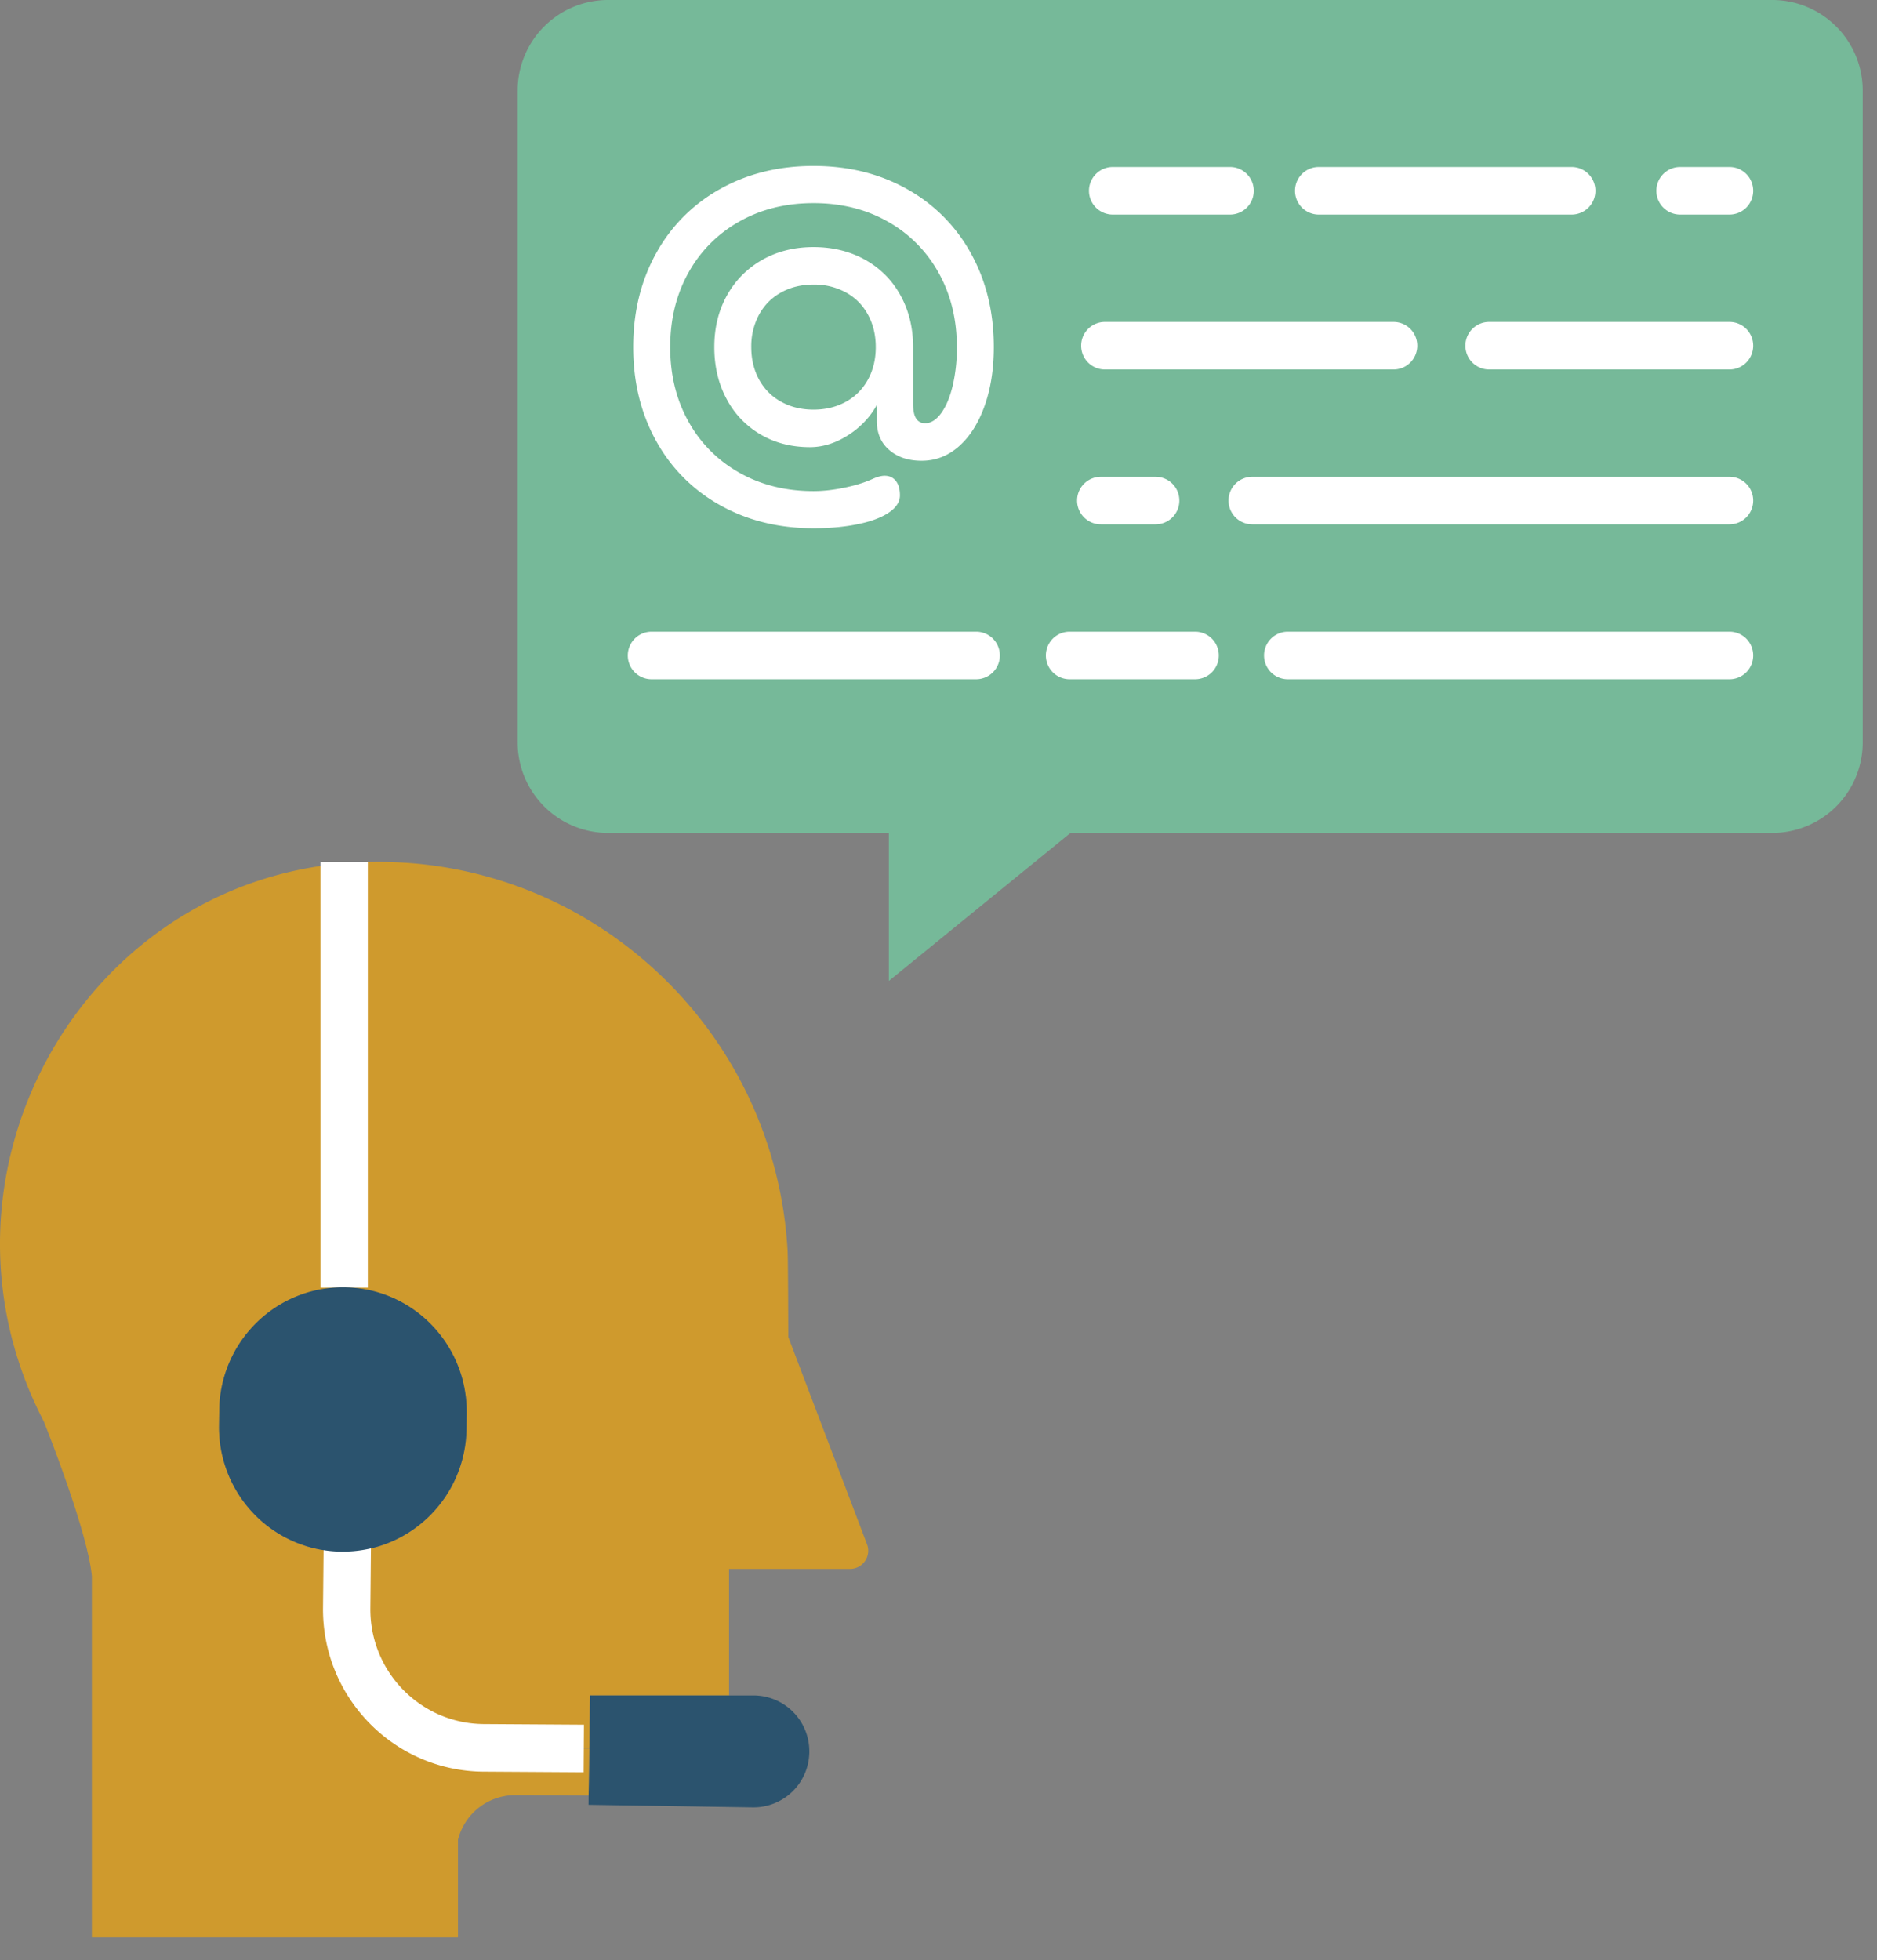
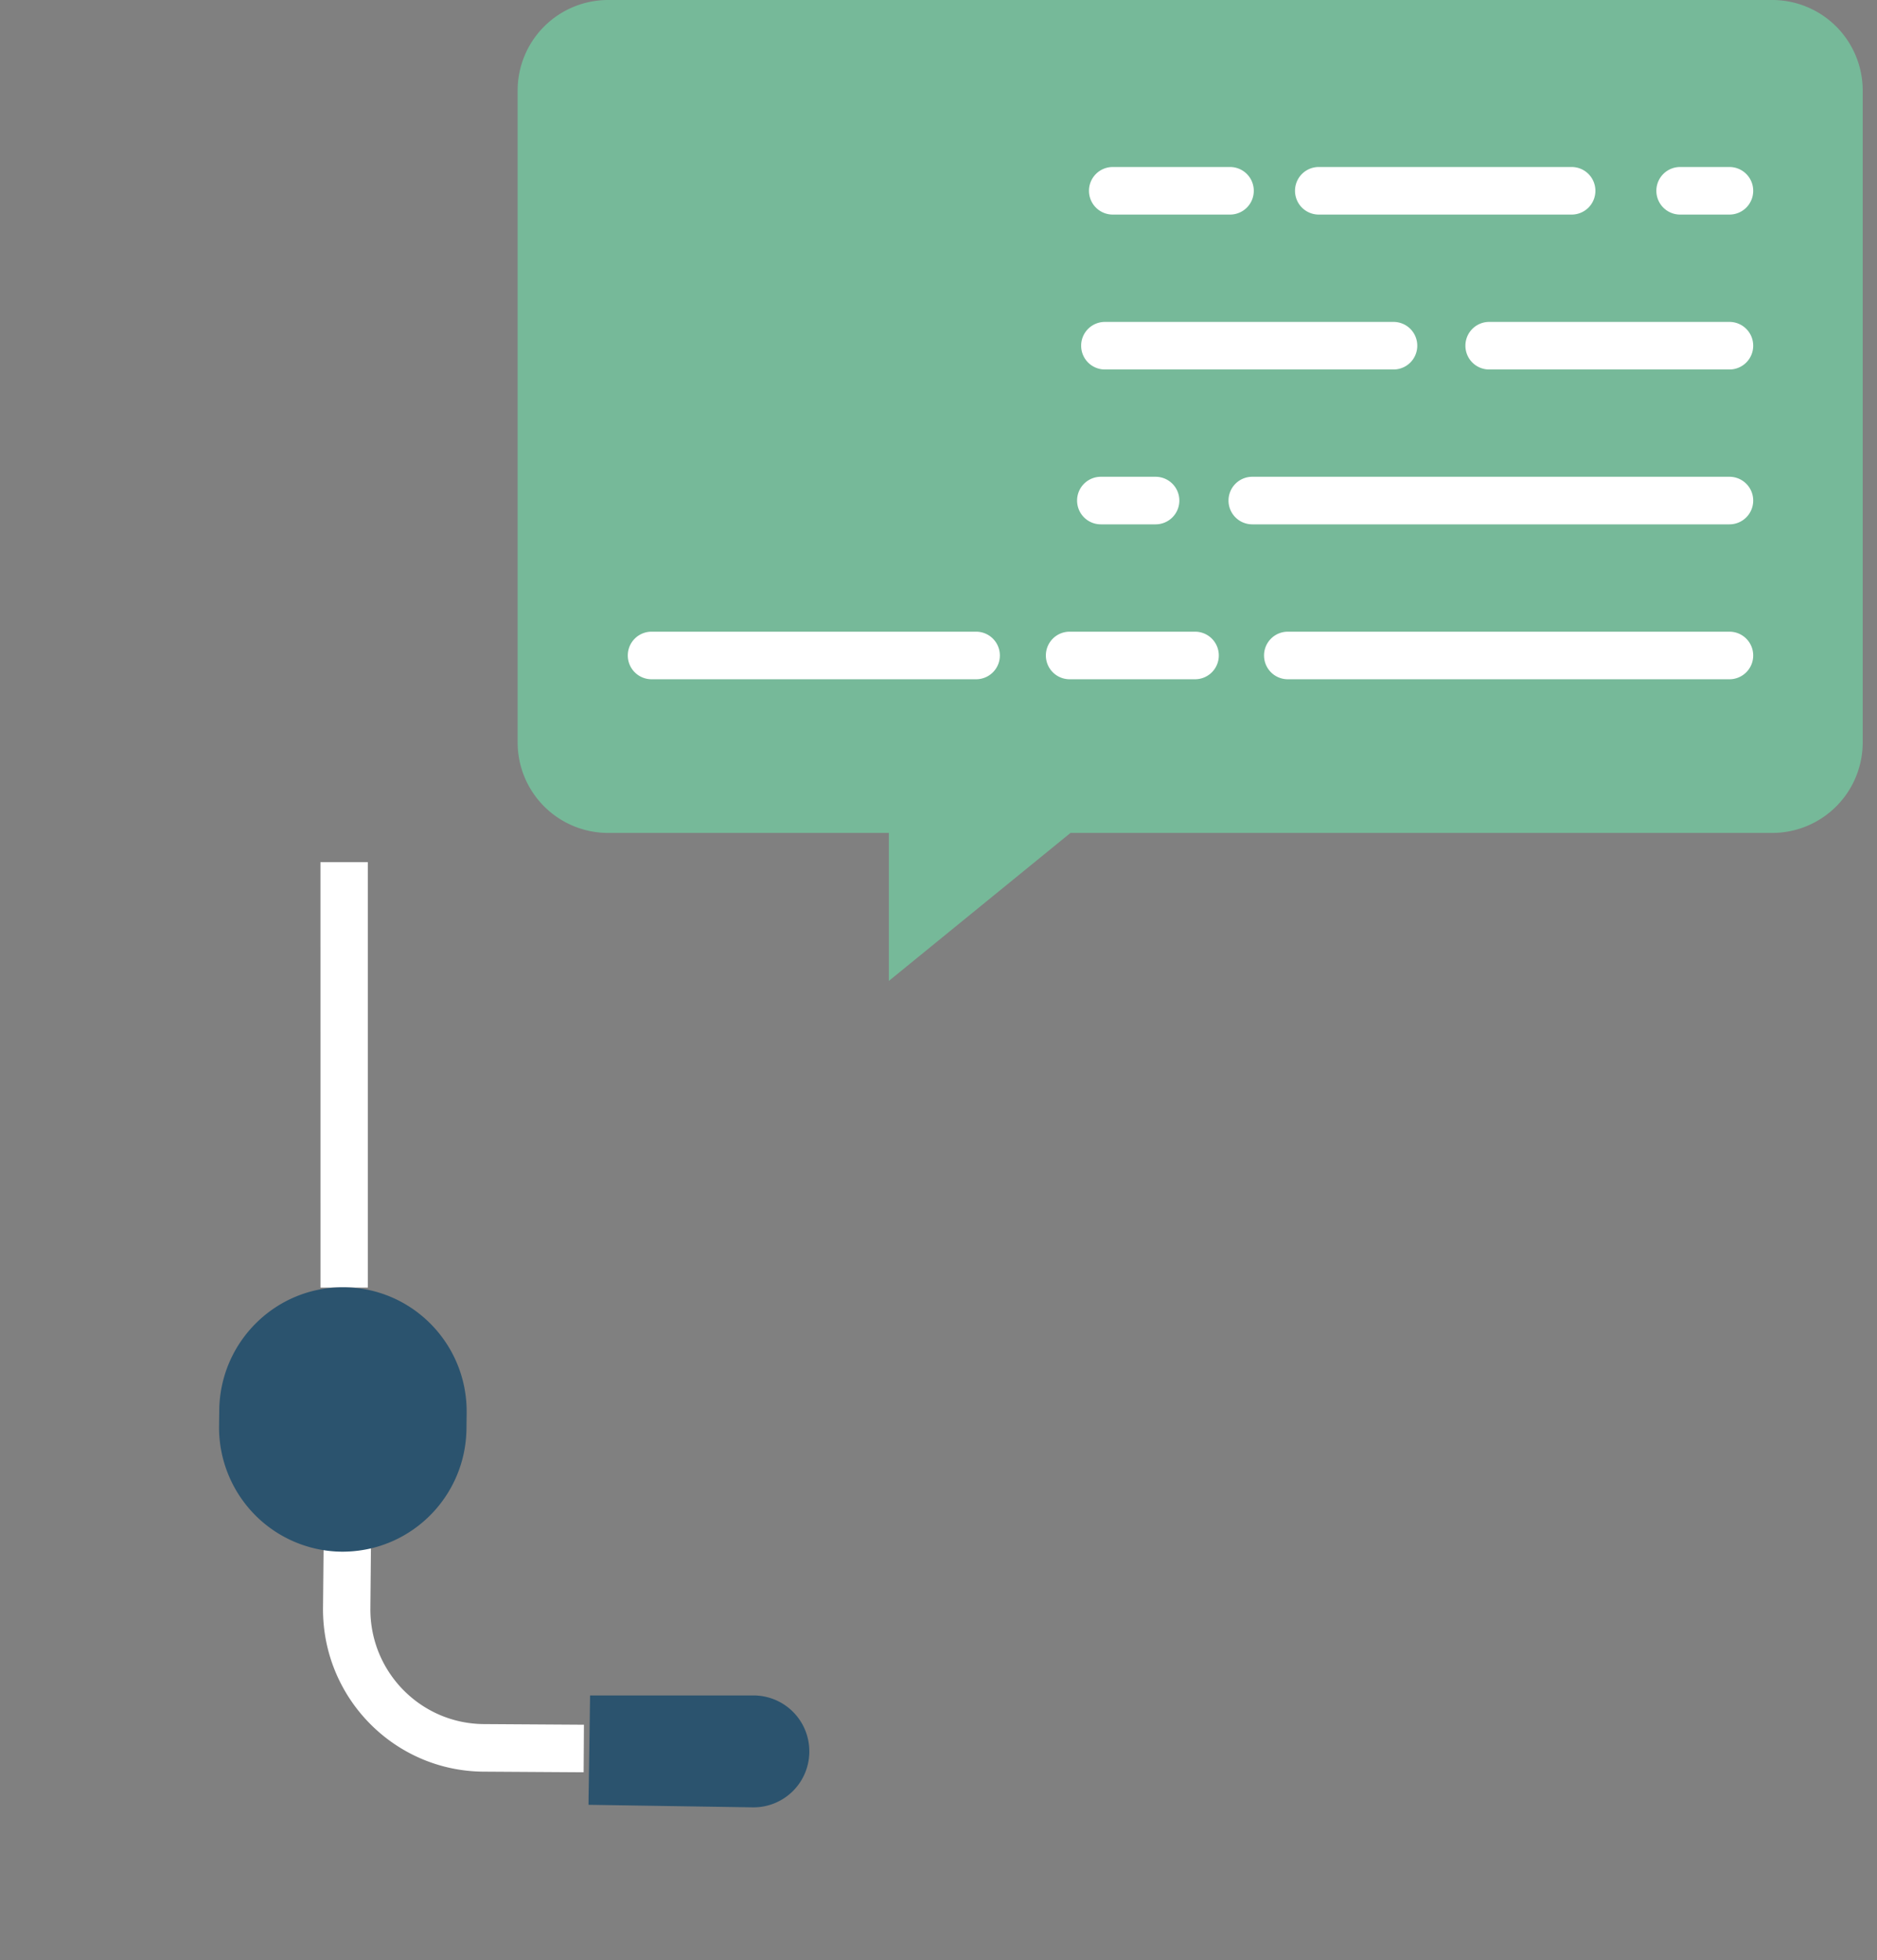
<svg xmlns="http://www.w3.org/2000/svg" width="68" height="71" viewBox="0 0 68 71">
  <rect x="0" y="0" width="68" height="71" fill="#808080" stroke="none" />
  <g fill="none" fill-rule="evenodd">
    <path fill="#76B999" d="M67.482 3.285v23.598a3.278 3.278 0 0 1-3.272 3.286H38.782l-6.58 5.36v-5.36H22.026a3.279 3.279 0 0 1-3.273-3.286V3.285A3.278 3.278 0 0 1 22.026 0H64.21a3.278 3.278 0 0 1 3.272 3.285z" />
-     <path fill="#CF9A2D" d="M31.409 55.928a.66.66 0 0 1-.616.9h-4.382v4.582h-5.034l-.027 1.924-.2-.002-3.648-.023c-2.755-.027-4.967-2.29-4.942-5.058l.02-2.053c2.387-.087 4.286-2.038 4.319-4.437l.007-.563v-.06c0-2.47-1.98-4.478-4.439-4.501V31.268a12.858 12.858 0 0 1 1.06-.05c7.956-.092 14.572 6.128 15.007 14.108.017.272.024 3.099.024 3.099l2.85 7.503z" />
    <path fill="#2B536E" d="M29.32 63.437v.028a2.022 2.022 0 0 1-2.04 1.998l-5.96-.092.004-.337.026-1.7.027-1.924h5.947a2.022 2.022 0 0 1 1.996 2.027z" />
-     <path fill="#CF9A2D" d="M21.35 63.334l-.026 1.7h-.004c-.831-.007-1.826-.01-2.652-.013a2.135 2.135 0 0 0-2.078 1.62v3.532H3.328v-13.08c-.154-1.667-1.744-5.614-1.744-5.614-4.556-8.763 1.222-19.397 10.883-20.211v15.369c-2.468-.023-4.49 1.962-4.524 4.44l-.007.561a4.515 4.515 0 0 0 1.276 3.208 4.475 4.475 0 0 0 3.163 1.356c.07 0 .136 0 .205-.004l-.02 2.053c-.025 2.767 2.187 5.031 4.942 5.058l3.647.023.2.002z" />
    <path fill="#FFF" d="M21.144 64.193l-3.647-.023c-3.227-.033-5.82-2.685-5.795-5.927l.026-2.673 1.715.016-.025 2.673c-.018 2.29 1.812 4.163 4.093 4.188l3.644.023-.011 1.723zM11.61 46.637h1.715v-15.41h-1.716zM56.94 7.772h-9.166a.86.86 0 0 1-.858-.861.86.86 0 0 1 .858-.862h9.167a.86.86 0 0 1 .857.862.86.86 0 0 1-.857.861zM44.564 7.772H40.31a.86.86 0 0 1-.858-.861.86.86 0 0 1 .858-.862h4.254a.86.86 0 0 1 .858.862.86.86 0 0 1-.858.861zM62.657 7.772h-1.792a.86.86 0 0 1-.858-.861.86.86 0 0 1 .858-.862h1.792a.86.86 0 0 1 .858.862.86.86 0 0 1-.858.861zM50.487 13.383h-10.46a.86.86 0 0 1-.859-.861.86.86 0 0 1 .858-.862h10.461a.86.86 0 0 1 .858.862.86.86 0 0 1-.858.861zM62.657 13.383h-8.71a.86.86 0 0 1-.858-.861.86.86 0 0 1 .858-.862h8.71a.86.86 0 0 1 .858.862.86.86 0 0 1-.858.861zM41.868 18.992h-1.989a.86.86 0 0 1-.858-.861.86.86 0 0 1 .858-.862h1.989a.86.86 0 0 1 .857.862.86.86 0 0 1-.857.861zM62.657 18.992H45.365a.86.86 0 0 1-.858-.861.86.86 0 0 1 .858-.862h17.292a.86.86 0 0 1 .858.862.86.86 0 0 1-.858.861zM43.297 24.603h-4.55a.86.86 0 0 1-.857-.861.86.86 0 0 1 .858-.862h4.549a.86.86 0 0 1 .858.862.86.86 0 0 1-.858.861zM35.365 24.603H23.602a.86.86 0 0 1-.858-.861.86.86 0 0 1 .858-.862h11.763a.86.86 0 0 1 .858.862.86.86 0 0 1-.858.861zM62.657 24.603H46.652a.86.86 0 0 1-.858-.861.86.86 0 0 1 .858-.862h16.005a.86.86 0 0 1 .858.862.86.86 0 0 1-.858.861z" />
    <path fill="#2B536E" d="M12.58 56.198c-.069.004-.136.004-.205.004a4.475 4.475 0 0 1-3.163-1.356 4.515 4.515 0 0 1-1.276-3.208l.007-.56c.028-2.478 2.045-4.47 4.512-4.452 2.467.016 4.457 2.033 4.451 4.512v.06l-.007.563c-.033 2.399-1.932 4.35-4.319 4.437z" />
-     <path fill="#FFF" fill-rule="nonzero" d="M29.472 19.134c-1.262 0-2.39-.279-3.382-.835a5.917 5.917 0 0 1-2.32-2.33c-.553-.996-.83-2.128-.83-3.397 0-1.268.277-2.4.83-3.397a5.917 5.917 0 0 1 2.32-2.33c.992-.556 2.12-.834 3.382-.834 1.263 0 2.39.278 3.382.834a5.917 5.917 0 0 1 2.32 2.33c.553.997.83 2.129.83 3.397 0 .794-.111 1.504-.334 2.13-.224.625-.533 1.112-.928 1.462-.395.349-.846.524-1.353.524-.481 0-.872-.13-1.172-.389-.301-.258-.451-.608-.451-1.048v-.582c-.25.448-.6.815-1.05 1.1-.451.285-.909.427-1.373.427-.67 0-1.267-.153-1.79-.46a3.224 3.224 0 0 1-1.231-1.287c-.296-.552-.444-1.178-.444-1.877 0-.699.152-1.322.457-1.87.305-.548.73-.977 1.275-1.288.546-.31 1.166-.465 1.862-.465.696 0 1.319.153 1.868.459.55.306.977.735 1.282 1.288.305.552.458 1.177.458 1.876v2.07c0 .458.146.687.438.687.206 0 .397-.119.573-.356.176-.237.316-.565.419-.984a5.94 5.94 0 0 0 .155-1.417c0-1.01-.222-1.909-.664-2.698a4.76 4.76 0 0 0-1.842-1.85c-.786-.445-1.682-.667-2.687-.667s-1.9.222-2.686.666a4.76 4.76 0 0 0-1.843 1.85c-.442.79-.663 1.69-.663 2.7 0 1.009.221 1.908.663 2.698a4.76 4.76 0 0 0 1.843 1.85c.786.445 1.681.667 2.686.667.344 0 .715-.041 1.115-.123.4-.082.74-.188 1.024-.317.172-.078.318-.117.438-.117.172 0 .307.063.406.188.099.125.148.3.148.524 0 .233-.133.44-.4.621-.266.181-.637.322-1.114.42-.477.1-1.016.15-1.617.15zm0-4.297c.438 0 .83-.095 1.173-.285.343-.19.61-.457.798-.802.19-.345.284-.738.284-1.178 0-.44-.095-.832-.284-1.177a1.991 1.991 0 0 0-.798-.803 2.384 2.384 0 0 0-1.173-.285c-.438 0-.829.095-1.172.285-.344.19-.61.457-.8.803a2.412 2.412 0 0 0-.283 1.177c0 .44.095.833.284 1.178.189.345.455.612.799.802.343.19.734.285 1.172.285z" />
  </g>
</svg>